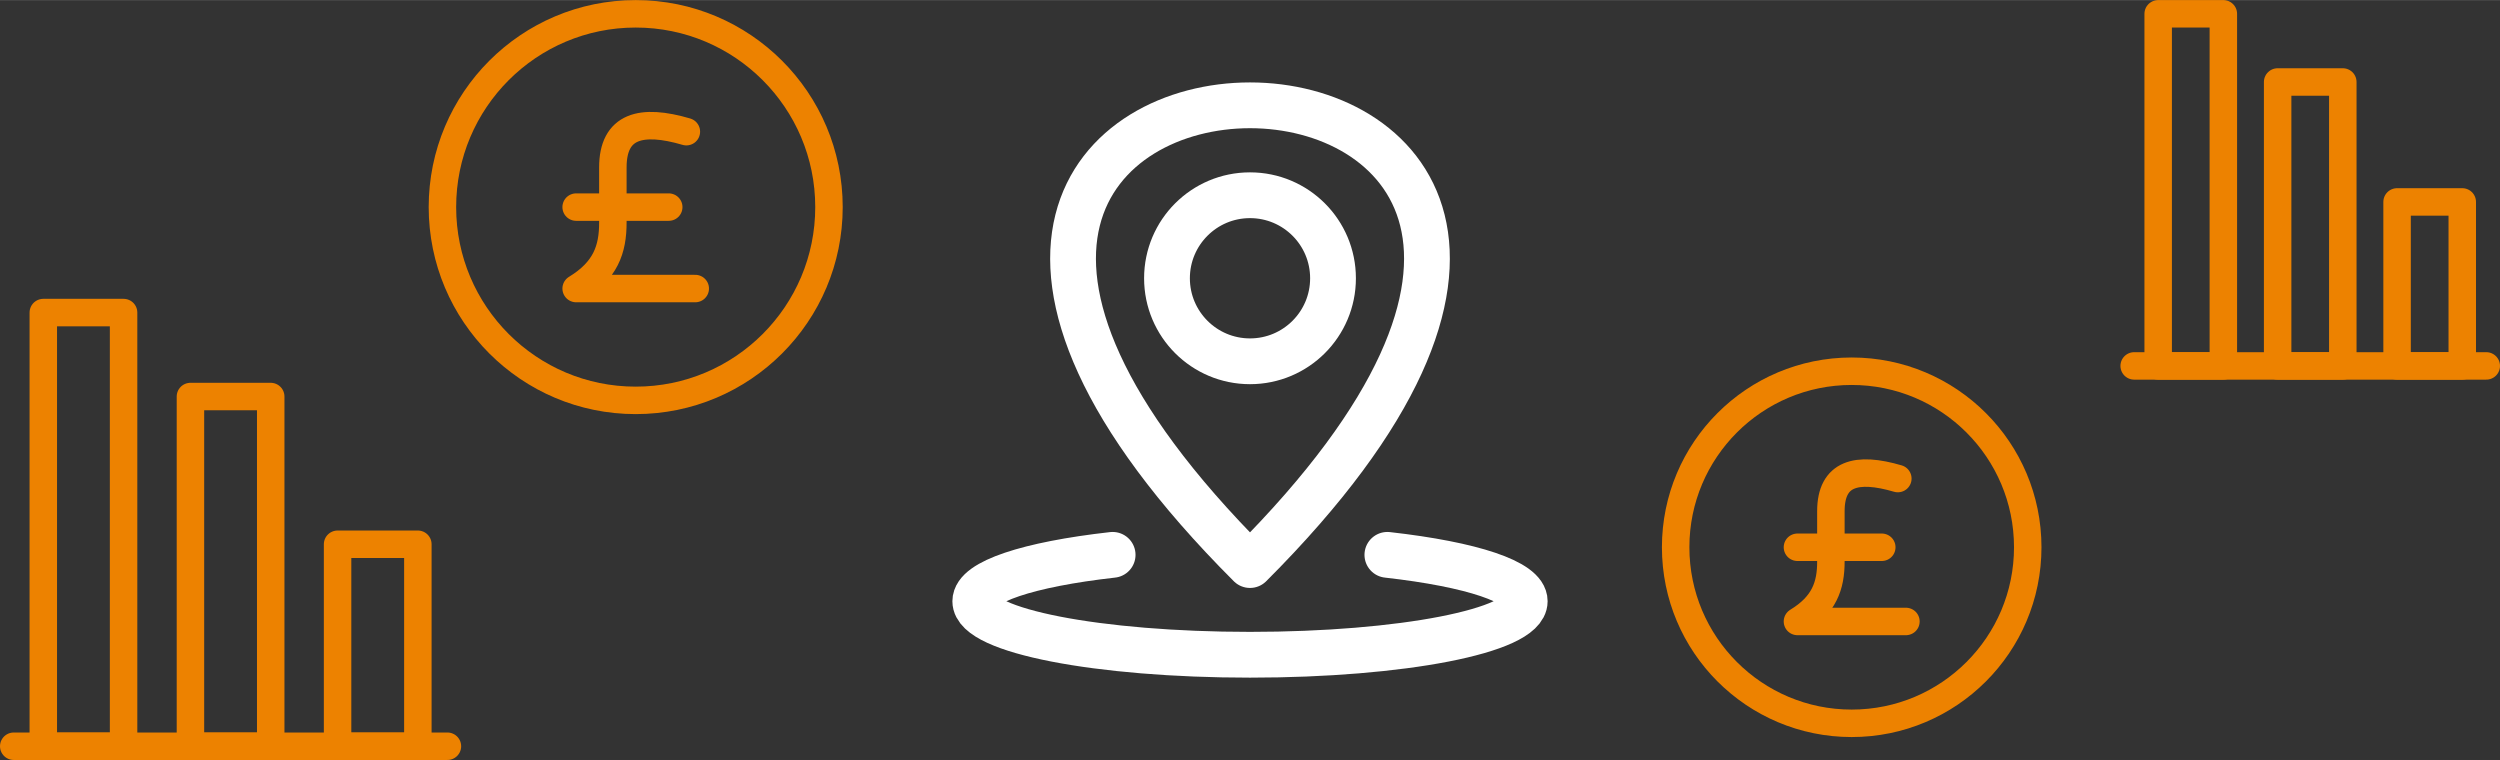
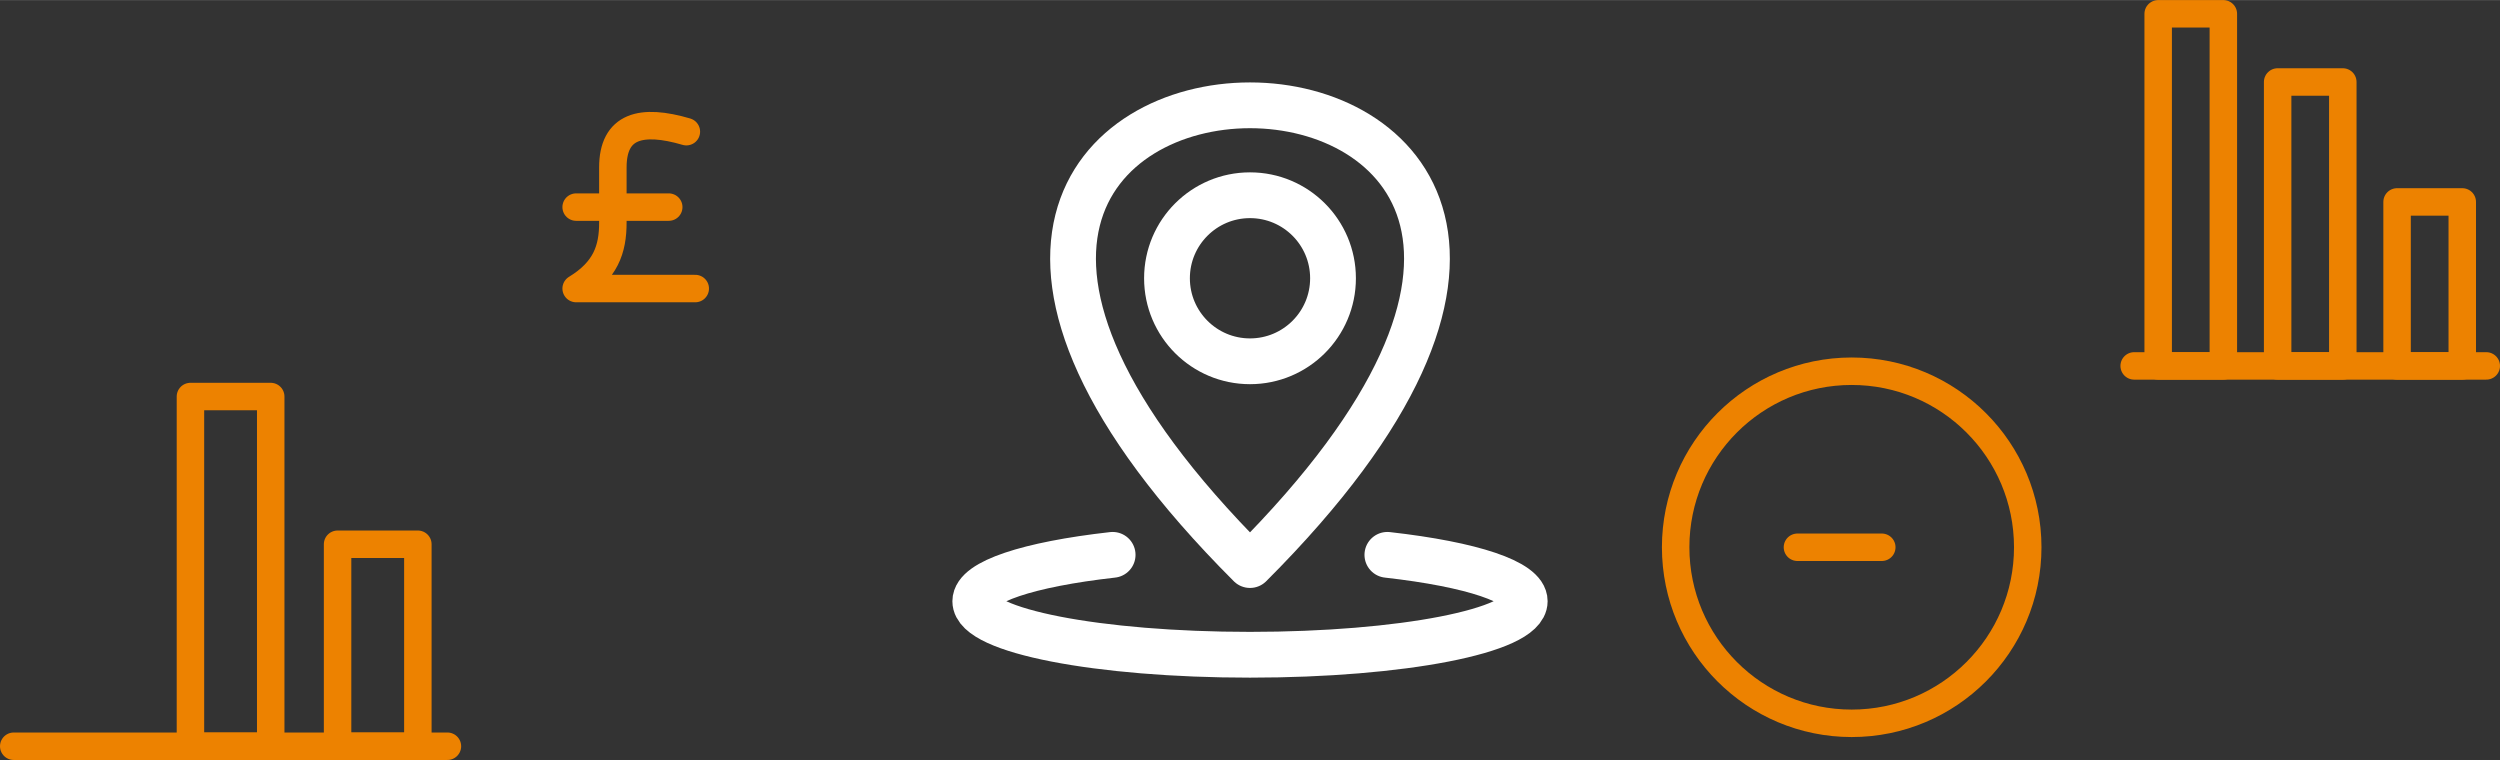
<svg xmlns="http://www.w3.org/2000/svg" xml:space="preserve" width="273px" height="83px" version="1.1" style="shape-rendering:geometricPrecision; text-rendering:geometricPrecision; image-rendering:optimizeQuality; fill-rule:evenodd; clip-rule:evenodd" viewBox="0 0 14144.8 4299.5">
  <rect x="0" y="0" width="14144.8" height="4299.5" fill="#333333" stroke="none" />
  <defs>
    <style type="text/css">
   
    .str0 {stroke:#ED8200;stroke-width:155.4;stroke-linecap:round;stroke-linejoin:round;stroke-miterlimit:2.613}
    .str1 {stroke:white;stroke-width:259;stroke-linecap:round;stroke-linejoin:round;stroke-miterlimit:2.613}
    .fil0 {fill:none}
   
  </style>
  </defs>
  <g id="Layer_x0020_1">
    <g id="_1927071000672">
      <g>
        <g>
          <g>
            <path class="fil0 str0" d="M3933.7 1632.1c-251.7,0 -422.2,0 -673.9,0 166,-101.2 208.3,-221.2 207.7,-374.8 0,-103.4 0,-206.8 0,-310.3 0,-236.5 160.6,-277.5 415.9,-202.5" />
            <line class="fil0 str0" x1="3783.7" y1="1171.3" x2="3259.8" y2="1171.3" />
          </g>
-           <path class="fil0 str0" d="M3596.7 77.7c604,0 1093.6,489.6 1093.6,1093.6 0,603.9 -489.6,1093.5 -1093.6,1093.5 -603.9,0 -1093.5,-489.6 -1093.5,-1093.5 0,-604 489.6,-1093.6 1093.5,-1093.6z" />
        </g>
        <g>
          <g>
-             <path class="fil0 str0" d="M10783.6 3515.7c-229.2,0 -384.5,0 -613.8,0 151.2,-92.2 189.8,-201.5 189.2,-341.4 0,-94.2 0,-188.4 0,-282.6 0,-215.5 146.3,-252.9 378.8,-184.5" />
            <line class="fil0 str0" x1="10647" y1="3095.9" x2="10169.8" y2="3095.9" />
          </g>
          <path class="fil0 str0" d="M10476.7 2099.9c550.1,0 996.1,445.9 996.1,996 0,550.1 -446,996.1 -996.1,996.1 -550.1,0 -996,-446 -996,-996.1 0,-550.1 445.9,-996 996,-996z" />
        </g>
        <g>
          <line class="fil0 str0" x1="14067.1" y1="2069.8" x2="12075" y2="2069.8" />
          <g>
            <polygon class="fil0 str0" points="12210.8,2069.8 12210.8,77.7 12579.5,77.7 12579.5,2069.8 " />
            <polygon class="fil0 str0" points="12886.7,2069.8 12886.7,463.4 13255.4,463.4 13255.4,2069.8 " />
            <polygon class="fil0 str0" points="13562.5,2069.8 13562.5,1142 13931.3,1142 13931.3,2069.8 " />
          </g>
        </g>
        <g>
          <line class="fil0 str0" x1="2531.5" y1="4221.7" x2="77.7" y2="4221.7" />
          <g>
-             <polygon class="fil0 str0" points="245,4221.7 245,1768 699.2,1768 699.2,4221.7 " />
            <polygon class="fil0 str0" points="1077.5,4221.7 1077.5,2243.1 1531.7,2243.1 1531.7,4221.7 " />
            <polygon class="fil0 str0" points="1910,4221.7 1910,3078.9 2364.2,3078.9 2364.2,4221.7 " />
          </g>
        </g>
      </g>
      <g>
        <g>
          <path class="fil0 str1" d="M7072.4 3196.6c-3468.3,-3468.3 3468.3,-3468.3 0,0z" />
          <path class="fil0 str1" d="M7072.4 1104.2c259.4,0 469.7,210.3 469.7,469.8 0,259.4 -210.3,469.7 -469.7,469.7 -259.4,0 -469.7,-210.3 -469.7,-469.7 0,-259.5 210.3,-469.8 469.7,-469.8z" />
        </g>
        <path class="fil0 str1" d="M6295.2 3138.8c-480.9,54.1 -777.2,154.1 -777.2,262.4 0,167.3 695.9,302.9 1554.4,302.9 858.4,0 1554.4,-135.6 1554.4,-302.9 0,-108.3 -296.3,-208.3 -777.2,-262.4" />
      </g>
    </g>
  </g>
</svg>